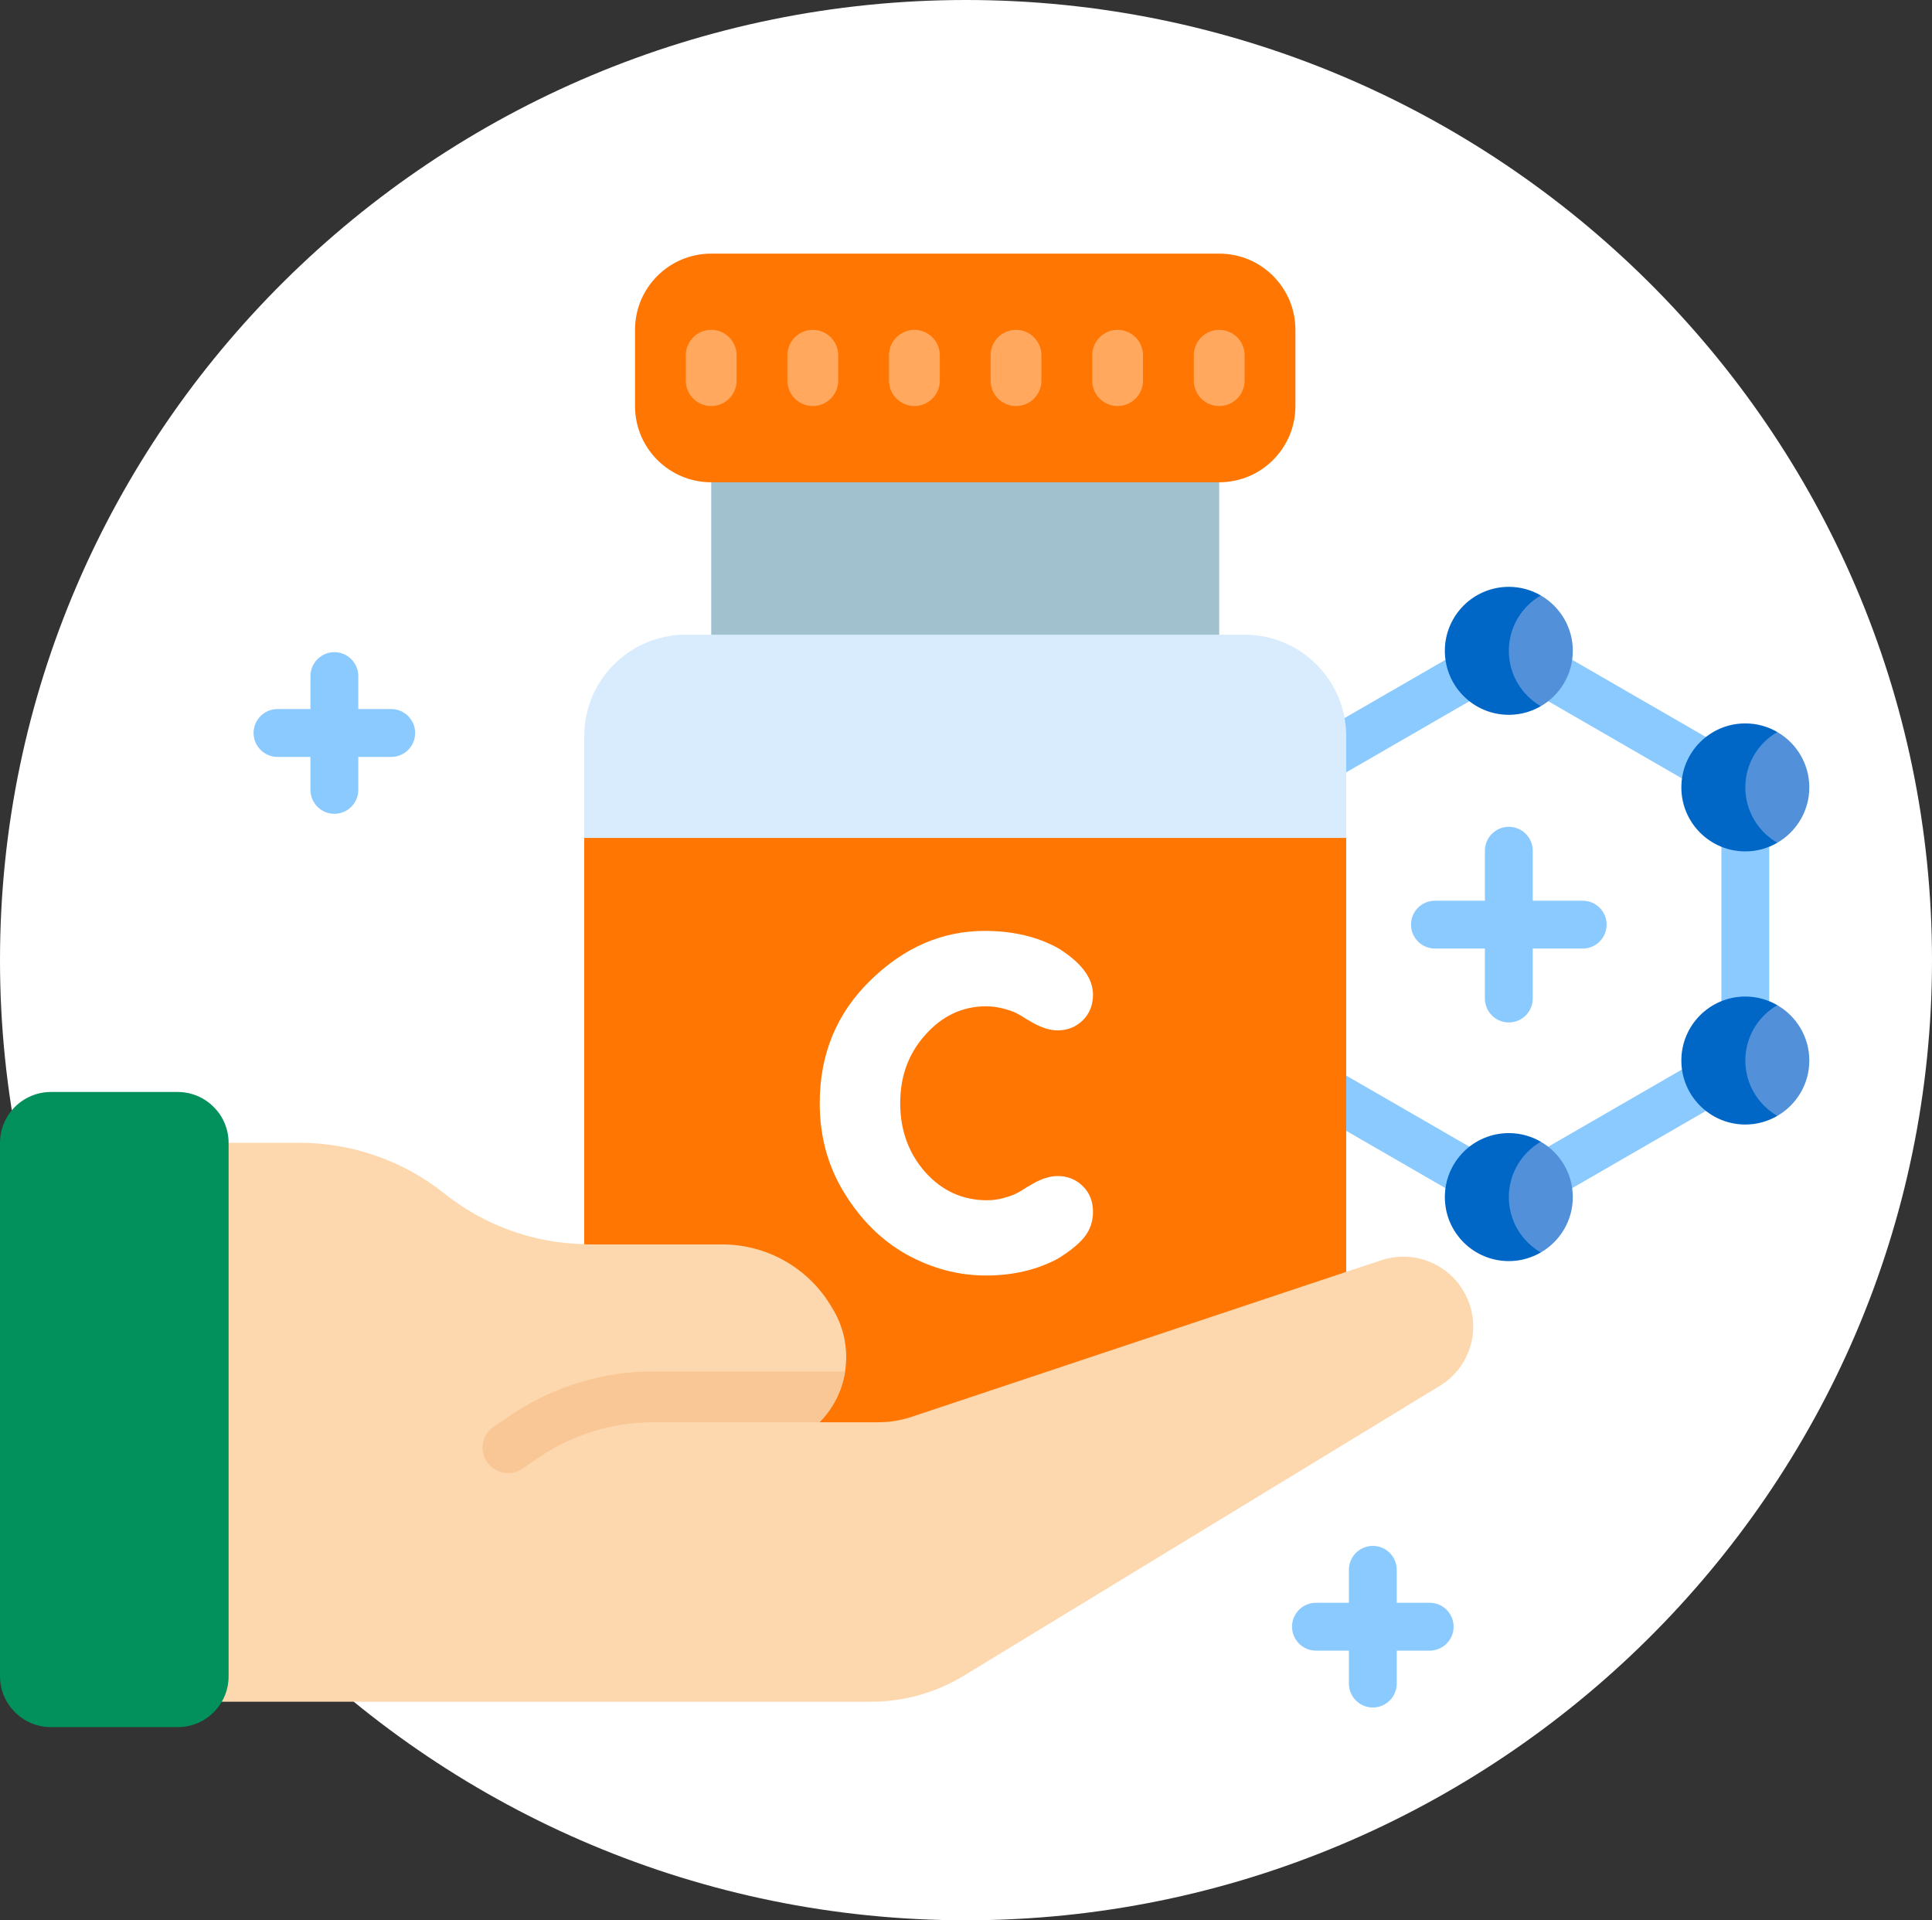
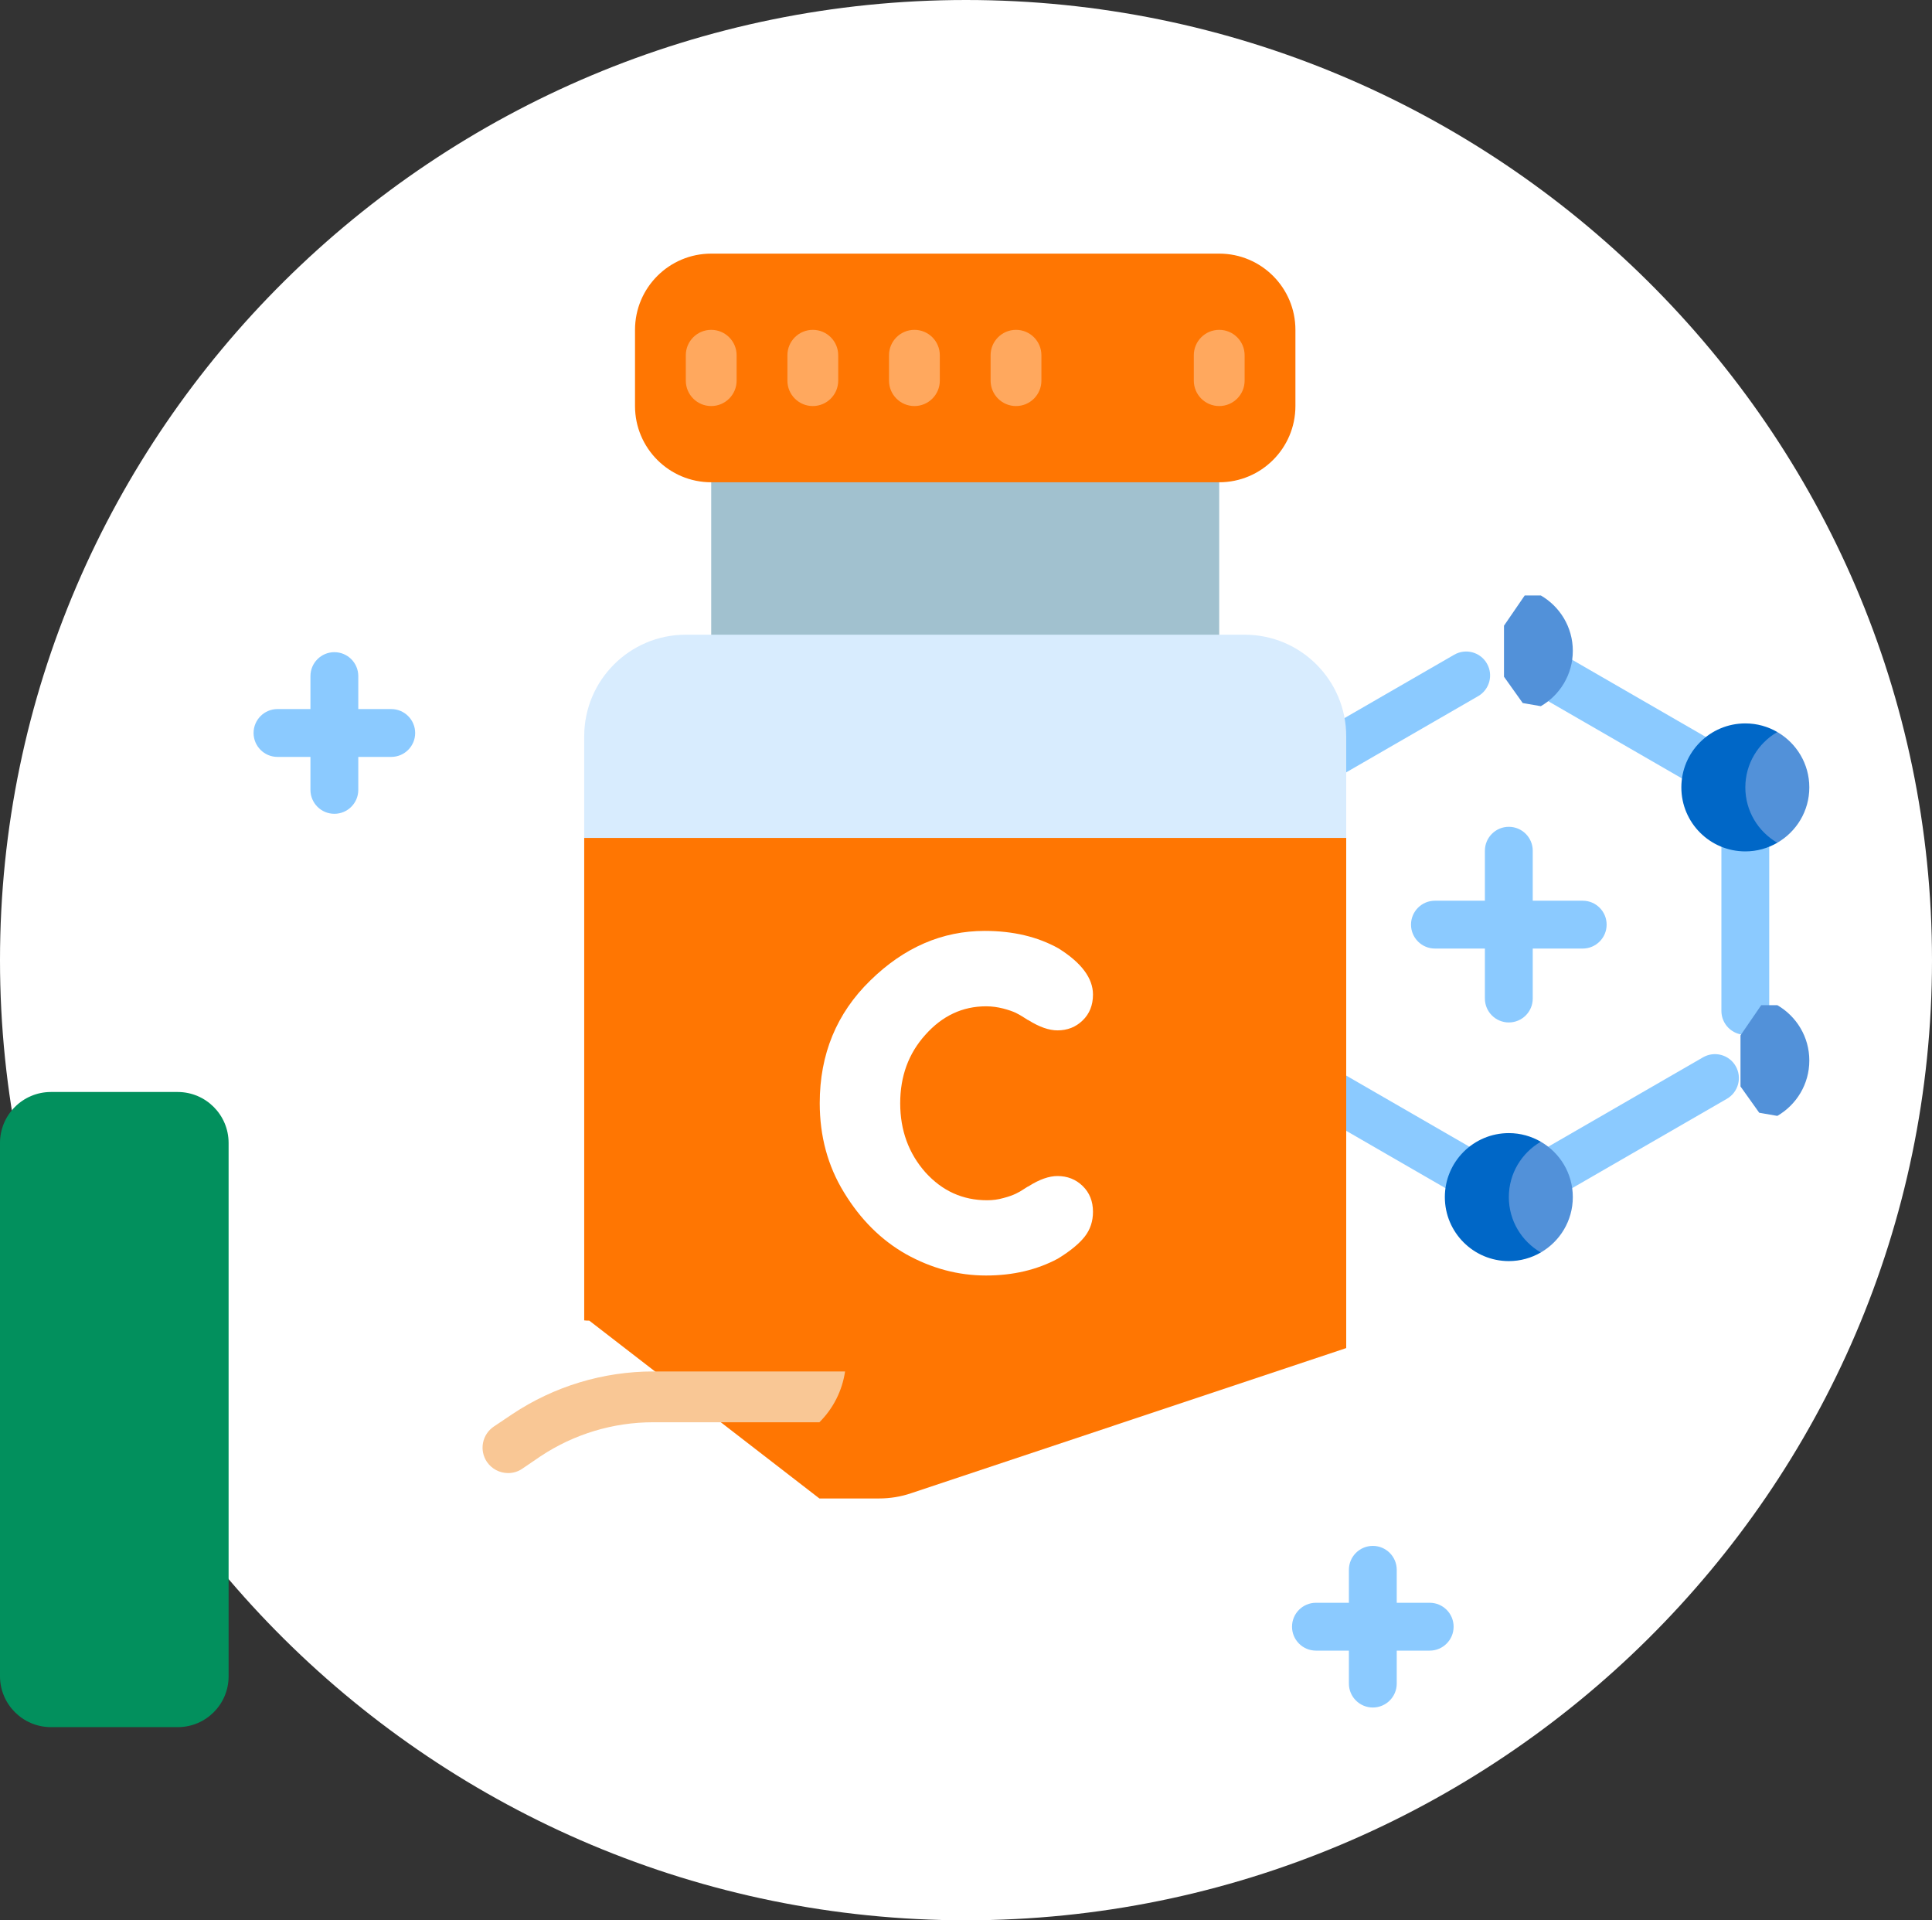
<svg xmlns="http://www.w3.org/2000/svg" width="160" height="159" viewBox="0 0 160 159" fill="none">
  <rect x="0" y="0" width="160" height="159" fill="#333333" stroke="none" />
  <path d="M0 79.5C0 35.593 36.093 0 80 0C123.907 0 160 35.593 160 79.5C160 123.407 123.907 159 80 159C36.093 159 0 123.407 0 79.5Z" fill="white" />
  <path d="M107.293 64.085C107.66 64.72 108.326 65.076 109.01 65.076C109.346 65.076 109.687 64.99 109.999 64.81L122.413 57.642C123.361 57.096 123.686 55.884 123.138 54.937C122.591 53.989 121.38 53.664 120.432 54.211L108.018 61.378C107.071 61.925 106.746 63.137 107.293 64.085Z" fill="#8BCAFF" />
  <path d="M127.388 57.581L140.042 64.887C140.354 65.067 140.695 65.153 141.031 65.153C141.715 65.153 142.381 64.797 142.748 64.162C143.295 63.214 142.971 62.003 142.023 61.456L129.369 54.15C128.421 53.602 127.21 53.927 126.663 54.875C126.116 55.822 126.44 57.034 127.388 57.581Z" fill="#8BCAFF" />
  <path d="M144.539 67.259C143.445 67.259 142.559 68.146 142.559 69.24V83.702C142.559 84.796 143.445 85.683 144.539 85.683C145.634 85.683 146.52 84.796 146.52 83.702V69.24C146.521 68.146 145.634 67.259 144.539 67.259V67.259Z" fill="#8BCAFF" />
  <path d="M141.035 87.548L127.388 95.427C126.44 95.974 126.116 97.185 126.663 98.133C127.03 98.768 127.696 99.124 128.38 99.124C128.716 99.124 129.057 99.038 129.369 98.858L143.016 90.979C143.963 90.432 144.288 89.22 143.741 88.273C143.194 87.325 141.982 87.001 141.035 87.548V87.548Z" fill="#8BCAFF" />
  <path d="M122.52 95.427L109.309 87.8C108.362 87.252 107.15 87.577 106.603 88.525C106.056 89.472 106.381 90.684 107.329 91.231L120.539 98.858C120.851 99.038 121.192 99.124 121.528 99.124C122.212 99.124 122.878 98.768 123.245 98.133C123.792 97.185 123.468 95.974 122.52 95.427V95.427Z" fill="#8BCAFF" />
  <path d="M107.349 83.767V69.396C107.349 68.302 106.462 67.415 105.368 67.415C104.274 67.415 103.387 68.302 103.387 69.396V83.767C103.387 84.861 104.274 85.748 105.368 85.748C106.462 85.748 107.349 84.861 107.349 83.767Z" fill="#8BCAFF" />
  <path d="M87.401 74.579H84.672V71.849C84.672 70.755 83.785 69.868 82.691 69.868C81.597 69.868 80.71 70.755 80.71 71.849V74.579H77.981C76.887 74.579 76 75.466 76 76.559C76 77.654 76.887 78.54 77.981 78.54H80.71V81.27C80.71 82.364 81.597 83.251 82.691 83.251C83.785 83.251 84.672 82.364 84.672 81.27V78.54H87.401C88.495 78.54 89.382 77.654 89.382 76.559C89.382 75.466 88.495 74.579 87.401 74.579V74.579Z" fill="#8BCAFF" />
  <path d="M126.935 78.54H131.073C132.167 78.54 133.054 77.653 133.054 76.559C133.054 75.465 132.167 74.579 131.073 74.579H126.935V70.441C126.935 69.347 126.048 68.46 124.954 68.46C123.86 68.46 122.973 69.347 122.973 70.441V74.579H118.835C117.741 74.579 116.854 75.465 116.854 76.559C116.854 77.653 117.741 78.54 118.835 78.54H122.973V82.679C122.973 83.773 123.86 84.659 124.954 84.659C126.048 84.659 126.935 83.773 126.935 82.679V78.54Z" fill="#8BCAFF" />
  <path d="M22.981 62.672H25.71V65.402C25.71 66.496 26.597 67.383 27.691 67.383C28.785 67.383 29.672 66.496 29.672 65.402V62.672H32.401C33.495 62.672 34.382 61.786 34.382 60.692C34.382 59.598 33.495 58.711 32.401 58.711H29.672V55.981C29.672 54.887 28.785 54 27.691 54C26.597 54 25.71 54.887 25.71 55.981V58.71H22.981C21.887 58.71 21 59.597 21 60.691C21 61.785 21.887 62.672 22.981 62.672V62.672Z" fill="#8BCAFF" />
  <path d="M118.401 132.71H115.672V129.981C115.672 128.887 114.785 128 113.691 128C112.597 128 111.71 128.887 111.71 129.981V132.71H108.981C107.887 132.71 107 133.597 107 134.691C107 135.785 107.887 136.672 108.981 136.672H111.71V139.401C111.71 140.495 112.597 141.382 113.691 141.382C114.785 141.382 115.672 140.495 115.672 139.401V136.672H118.401C119.495 136.672 120.382 135.785 120.382 134.691C120.382 133.597 119.495 132.71 118.401 132.71Z" fill="#8BCAFF" />
  <path d="M127.604 49.304H126.271L124.554 51.807V56.033L126.106 58.212L127.604 58.472C129.186 57.556 130.254 55.848 130.254 53.888C130.254 51.928 129.186 50.221 127.604 49.304V49.304Z" fill="#5291D9" />
-   <path d="M124.955 53.888C124.955 51.928 126.022 50.221 127.604 49.304C126.824 48.852 125.921 48.59 124.955 48.59C122.028 48.59 119.656 50.962 119.656 53.889C119.656 56.815 122.028 59.187 124.955 59.187C125.921 59.187 126.824 58.925 127.604 58.473C126.022 57.556 124.955 55.848 124.955 53.888Z" fill="#0067C7" />
  <path d="M147.19 60.612H145.857L144.14 63.115V67.341L145.692 69.52L147.19 69.78C148.772 68.863 149.84 67.156 149.84 65.196C149.84 63.236 148.772 61.528 147.19 60.612V60.612Z" fill="#5291D9" />
  <path d="M144.541 65.196C144.541 63.236 145.608 61.529 147.19 60.612C146.41 60.16 145.507 59.898 144.541 59.898C141.614 59.898 139.242 62.27 139.242 65.197C139.242 68.123 141.614 70.496 144.541 70.496C145.507 70.496 146.41 70.233 147.19 69.781C145.608 68.864 144.541 67.156 144.541 65.196Z" fill="#0067C7" />
  <path d="M147.19 83.228H145.857L144.14 85.731V89.957L145.692 92.136L147.19 92.396C148.772 91.479 149.84 89.772 149.84 87.812C149.84 85.852 148.772 84.144 147.19 83.228V83.228Z" fill="#5291D9" />
-   <path d="M144.541 87.812C144.541 85.852 145.608 84.144 147.19 83.228C146.41 82.776 145.507 82.513 144.541 82.513C141.614 82.513 139.242 84.885 139.242 87.812C139.242 90.738 141.614 93.111 144.541 93.111C145.507 93.111 146.41 92.848 147.19 92.396C145.608 91.479 144.541 89.772 144.541 87.812V87.812Z" fill="#0067C7" />
  <path d="M108.019 60.612H106.686L104.969 63.115V67.341L106.52 69.52L108.019 69.78C109.601 68.863 110.668 67.156 110.668 65.196C110.668 63.236 109.601 61.528 108.019 60.612V60.612Z" fill="#5291D9" />
  <path d="M105.369 65.196C105.369 63.236 106.436 61.529 108.019 60.612C107.239 60.16 106.336 59.898 105.369 59.898C102.443 59.898 100.07 62.27 100.07 65.197C100.07 68.123 102.443 70.496 105.369 70.496C106.336 70.496 107.239 70.233 108.019 69.781C106.436 68.864 105.369 67.156 105.369 65.196Z" fill="#0067C7" />
  <path d="M108.019 83.228H106.686L104.969 85.731V89.957L106.52 92.136L108.019 92.396C109.601 91.479 110.668 89.772 110.668 87.812C110.668 85.852 109.601 84.144 108.019 83.228V83.228Z" fill="#5291D9" />
  <path d="M105.369 87.812C105.369 85.852 106.436 84.144 108.019 83.228C107.239 82.776 106.336 82.513 105.369 82.513C102.443 82.513 100.07 84.885 100.07 87.812C100.07 90.738 102.443 93.111 105.369 93.111C106.336 93.111 107.239 92.848 108.019 92.396C106.436 91.479 105.369 89.772 105.369 87.812V87.812Z" fill="#0067C7" />
  <path d="M127.604 94.535H126.271L124.554 97.039V101.265L126.106 103.444L127.604 103.704C129.186 102.787 130.254 101.08 130.254 99.12C130.254 97.159 129.186 95.452 127.604 94.535V94.535Z" fill="#5291D9" />
  <path d="M124.955 99.119C124.955 97.159 126.022 95.452 127.604 94.535C126.824 94.084 125.921 93.821 124.955 93.821C122.028 93.821 119.656 96.193 119.656 99.12C119.656 102.046 122.028 104.419 124.955 104.419C125.921 104.419 126.824 104.156 127.604 103.704C126.022 102.787 124.955 101.08 124.955 99.119V99.119Z" fill="#0067C7" />
  <path d="M58.899 33.621H100.97V58.864H58.899V33.621Z" fill="#A1C1CF" />
  <path d="M111.488 60.967V105.31L75.475 117.321C74.615 117.614 73.713 117.763 72.804 117.763H67.86C70.334 115.296 70.811 111.463 69.017 108.465L68.828 108.15C66.931 104.975 63.502 103.033 59.804 103.038H48.802C48.662 103.042 48.521 103.034 48.382 103.017V60.967C48.382 56.32 52.149 52.553 56.796 52.553H103.074C107.721 52.553 111.488 56.32 111.488 60.967V60.967Z" fill="#D8ECFE" />
  <path d="M48.802 109.349C48.662 109.352 48.521 109.345 48.382 109.328V69.381H111.488V111.621L75.475 123.632C74.615 123.925 73.713 124.074 72.804 124.073H67.86L48.802 109.349Z" fill="#FF7602" />
  <path d="M100.97 21H58.899C55.414 21 52.589 23.825 52.589 27.311V33.621C52.589 37.106 55.414 39.932 58.899 39.932H100.97C104.455 39.932 107.281 37.106 107.281 33.621V27.311C107.281 23.825 104.455 21 100.97 21Z" fill="#FF7602" />
  <path d="M58.899 33.621C57.737 33.621 56.796 32.679 56.796 31.518V29.414C56.796 28.252 57.737 27.311 58.899 27.311C60.061 27.311 61.003 28.252 61.003 29.414V31.518C61.003 32.679 60.061 33.621 58.899 33.621Z" fill="#FFA85E" />
  <path d="M67.313 33.621C66.151 33.621 65.21 32.679 65.21 31.518V29.414C65.21 28.252 66.151 27.311 67.313 27.311C68.475 27.311 69.417 28.252 69.417 29.414V31.518C69.417 32.679 68.475 33.621 67.313 33.621Z" fill="#FFA85E" />
  <path d="M75.728 33.621C74.566 33.621 73.624 32.679 73.624 31.518V29.414C73.624 28.252 74.566 27.311 75.728 27.311C76.889 27.311 77.831 28.252 77.831 29.414V31.518C77.831 32.679 76.889 33.621 75.728 33.621Z" fill="#FFA85E" />
  <path d="M84.142 33.621C82.98 33.621 82.038 32.679 82.038 31.518V29.414C82.038 28.252 82.98 27.311 84.142 27.311C85.303 27.311 86.245 28.252 86.245 29.414V31.518C86.245 32.679 85.303 33.621 84.142 33.621Z" fill="#FFA85E" />
-   <path d="M92.556 33.621C91.394 33.621 90.452 32.679 90.452 31.518V29.414C90.452 28.252 91.394 27.311 92.556 27.311C93.718 27.311 94.659 28.252 94.659 29.414V31.518C94.659 32.679 93.718 33.621 92.556 33.621Z" fill="#FFA85E" />
  <path d="M100.97 33.621C99.808 33.621 98.867 32.679 98.867 31.518V29.414C98.867 28.252 99.808 27.311 100.97 27.311C102.132 27.311 103.074 28.252 103.074 29.414V31.518C103.074 32.679 102.132 33.621 100.97 33.621Z" fill="#FFA85E" />
-   <path d="M119.229 114.755L79.808 138.756C77.501 140.16 74.852 140.903 72.152 140.902H15.23L14.725 140.797C15.054 140.182 15.227 139.496 15.23 138.798V94.624H24.822C29.179 94.63 33.406 96.113 36.812 98.831C40.105 101.459 44.17 102.93 48.382 103.017C48.521 103.035 48.662 103.042 48.802 103.038H59.804C63.502 103.033 66.931 104.975 68.828 108.15L69.017 108.465C70.784 111.469 70.309 115.284 67.86 117.763H72.804C73.355 117.759 73.904 117.703 74.445 117.595C74.794 117.526 75.138 117.435 75.475 117.321L111.488 105.31L114.412 104.342C116.768 103.569 119.356 104.381 120.849 106.362V106.383C121.827 107.681 122.209 109.333 121.9 110.929C121.591 112.525 120.621 113.915 119.229 114.755V114.755Z" fill="#FDD7AD" />
  <path d="M54.103 113.556H69.985C69.749 115.151 69.003 116.626 67.86 117.763H54.103C50.78 117.761 47.531 118.742 44.763 120.582L43.249 121.612C42.902 121.85 42.491 121.975 42.071 121.97C41.372 121.967 40.72 121.621 40.325 121.045C40.012 120.582 39.896 120.013 40.002 119.465C40.109 118.916 40.429 118.433 40.893 118.121L42.428 117.09C45.887 114.787 49.948 113.558 54.103 113.556V113.556Z" fill="#F9C795" />
  <path d="M18.932 94.624V138.799C18.932 141.122 17.048 143.006 14.725 143.006H4.207C1.886 142.999 0.007 141.119 0 138.799V94.624C0.007 92.303 1.886 90.424 4.207 90.417H14.725C17.045 90.424 18.925 92.303 18.932 94.624Z" fill="#02905D" />
  <path d="M87.578 97.376C88.399 97.376 89.097 97.651 89.662 98.201C90.228 98.751 90.516 99.461 90.516 100.343C90.516 101.11 90.294 101.797 89.84 102.382C89.385 102.966 88.642 103.584 87.611 104.214C85.882 105.142 83.897 105.612 81.658 105.612C79.362 105.612 77.156 105.027 75.038 103.848C72.976 102.679 71.258 100.973 69.894 98.728C68.552 96.54 67.887 94.077 67.887 91.34C67.887 87.285 69.284 83.906 72.067 81.191C74.872 78.442 78.032 77.079 81.547 77.079C83.897 77.079 85.926 77.56 87.656 78.523C89.563 79.714 90.516 80.997 90.516 82.348C90.516 83.23 90.228 83.94 89.662 84.49C89.097 85.04 88.399 85.315 87.578 85.315C86.88 85.315 86.081 85.04 85.183 84.479C85.161 84.479 85.039 84.41 84.817 84.261C84.596 84.112 84.363 83.986 84.119 83.86C83.875 83.746 83.52 83.62 83.077 83.505C82.622 83.391 82.156 83.322 81.669 83.322C79.706 83.322 78.032 84.112 76.635 85.681C75.238 87.228 74.551 89.118 74.551 91.351C74.551 93.585 75.249 95.498 76.635 97.067C78.032 98.613 79.728 99.381 81.746 99.381C82.212 99.381 82.666 99.323 83.099 99.197C83.542 99.083 83.875 98.957 84.119 98.842C84.363 98.728 84.596 98.59 84.817 98.441C85.039 98.292 85.161 98.224 85.183 98.224C86.081 97.651 86.88 97.376 87.578 97.376Z" fill="white" />
</svg>